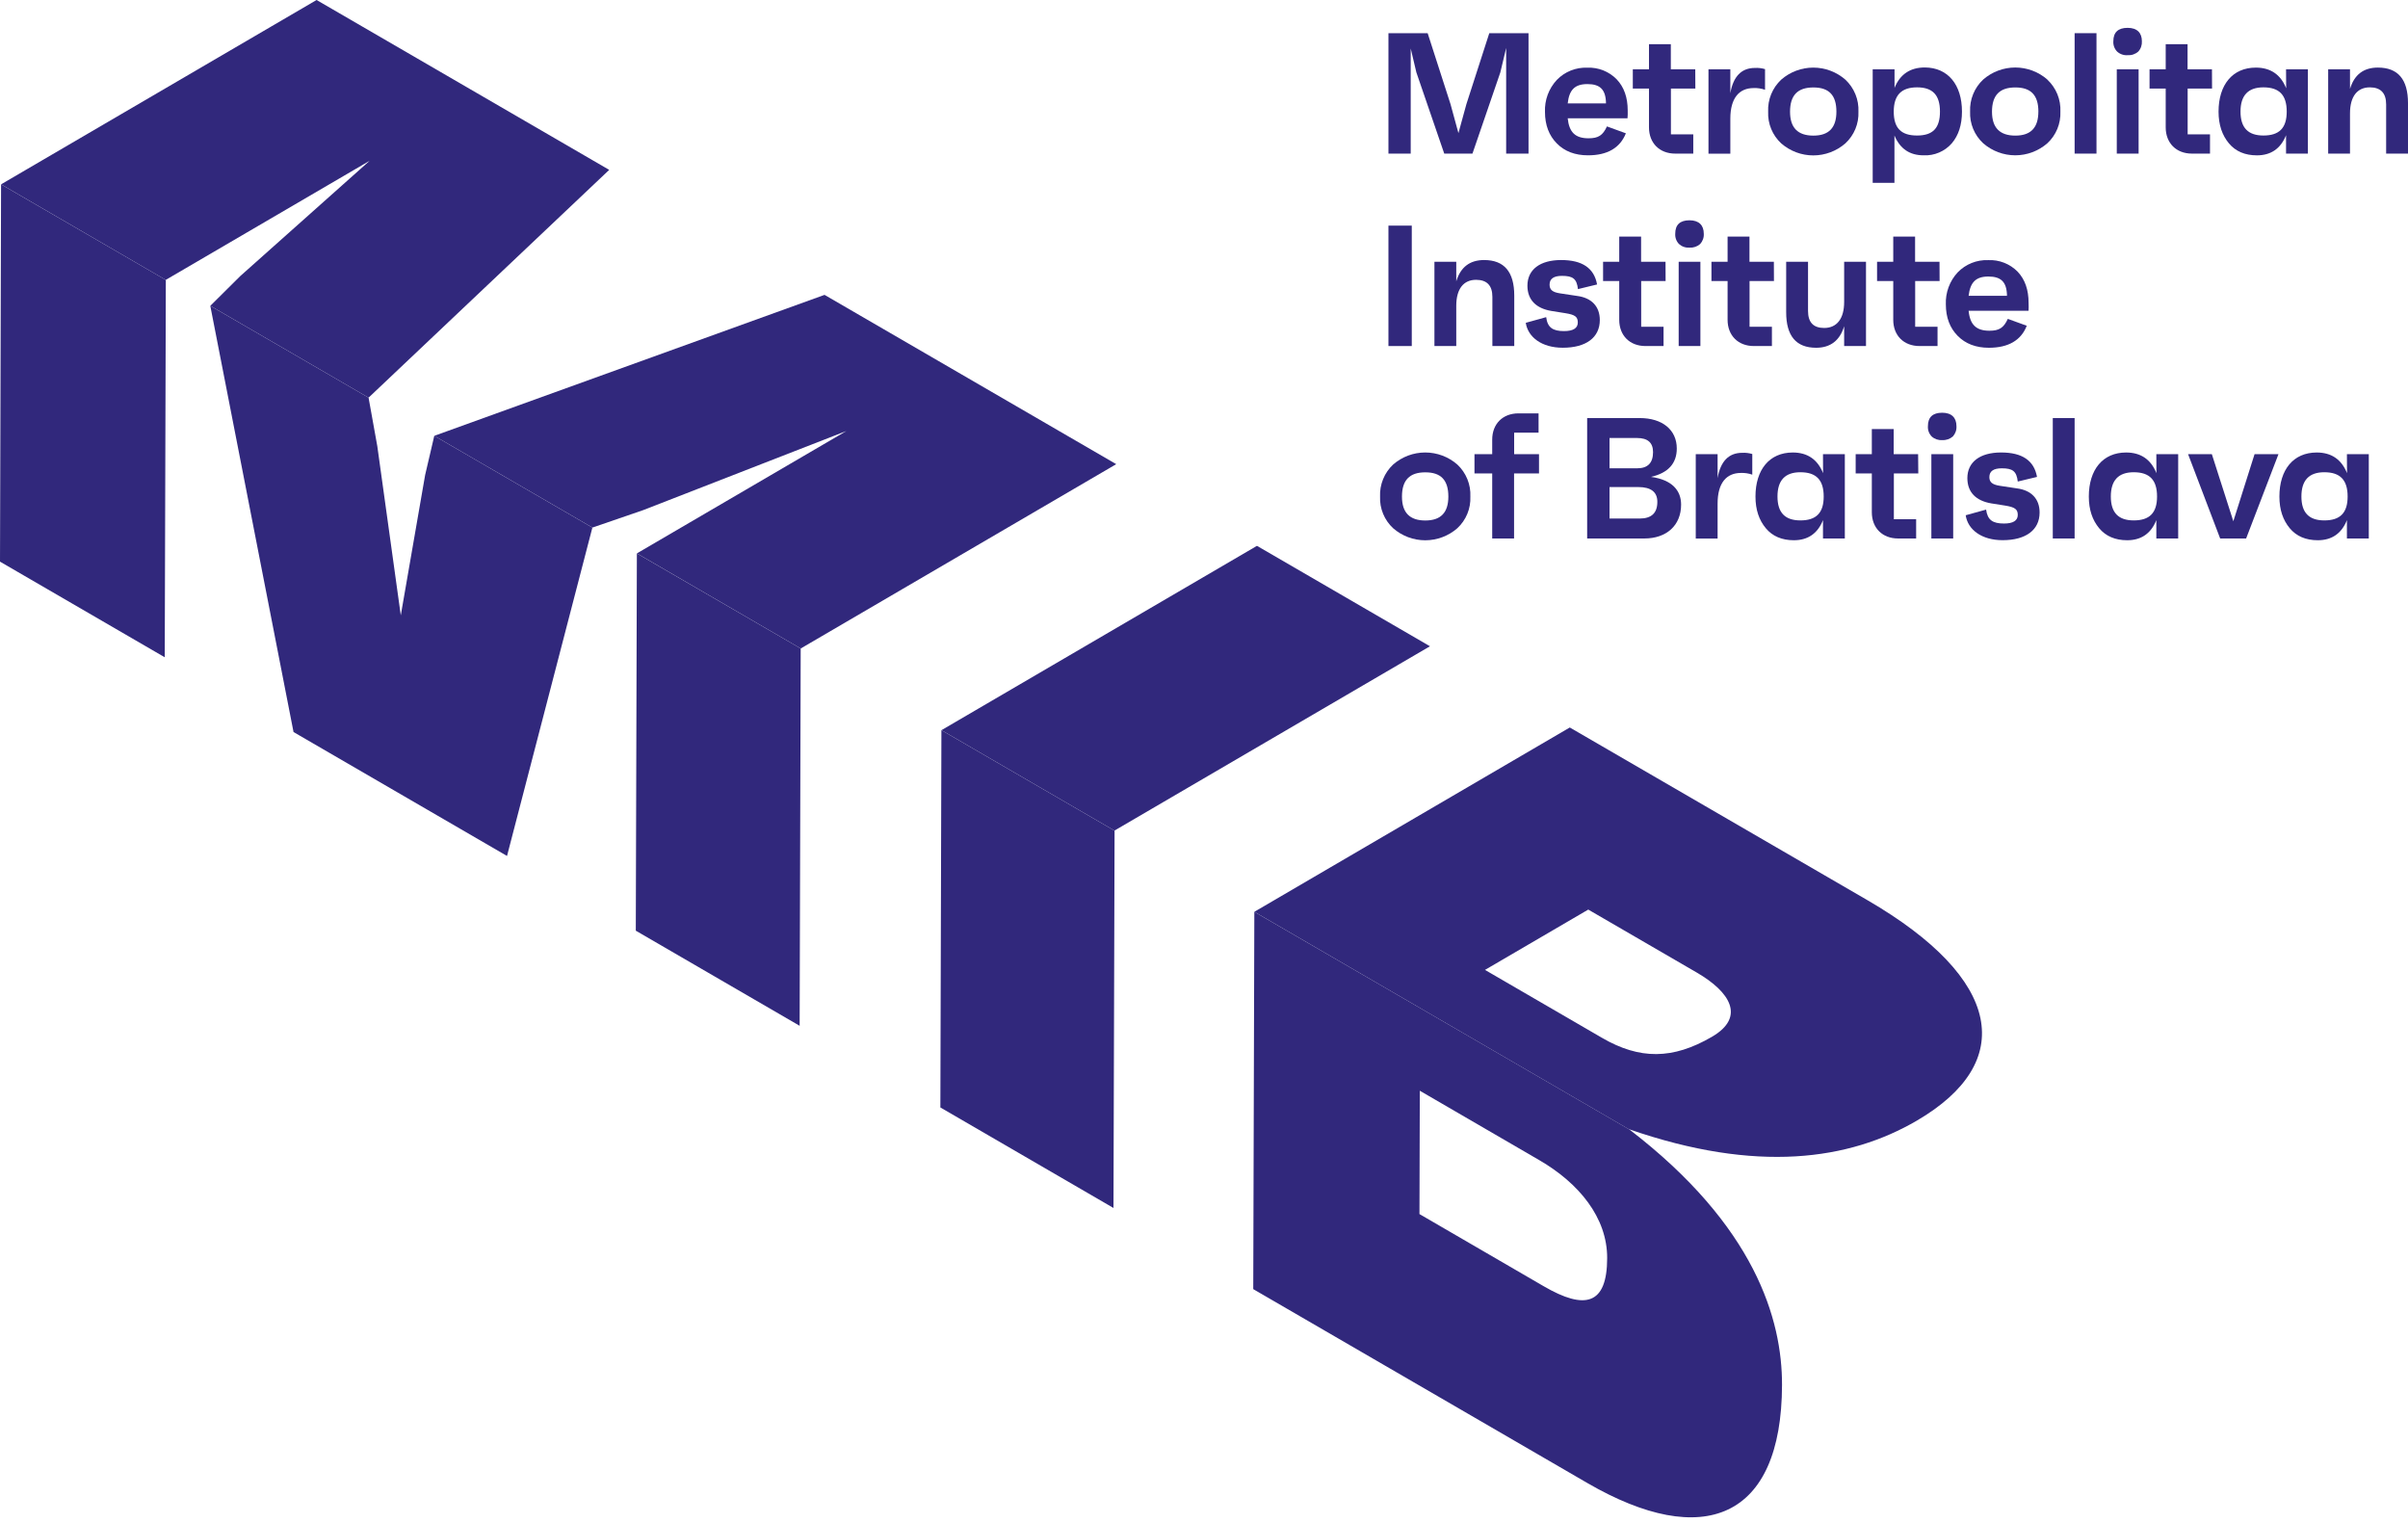
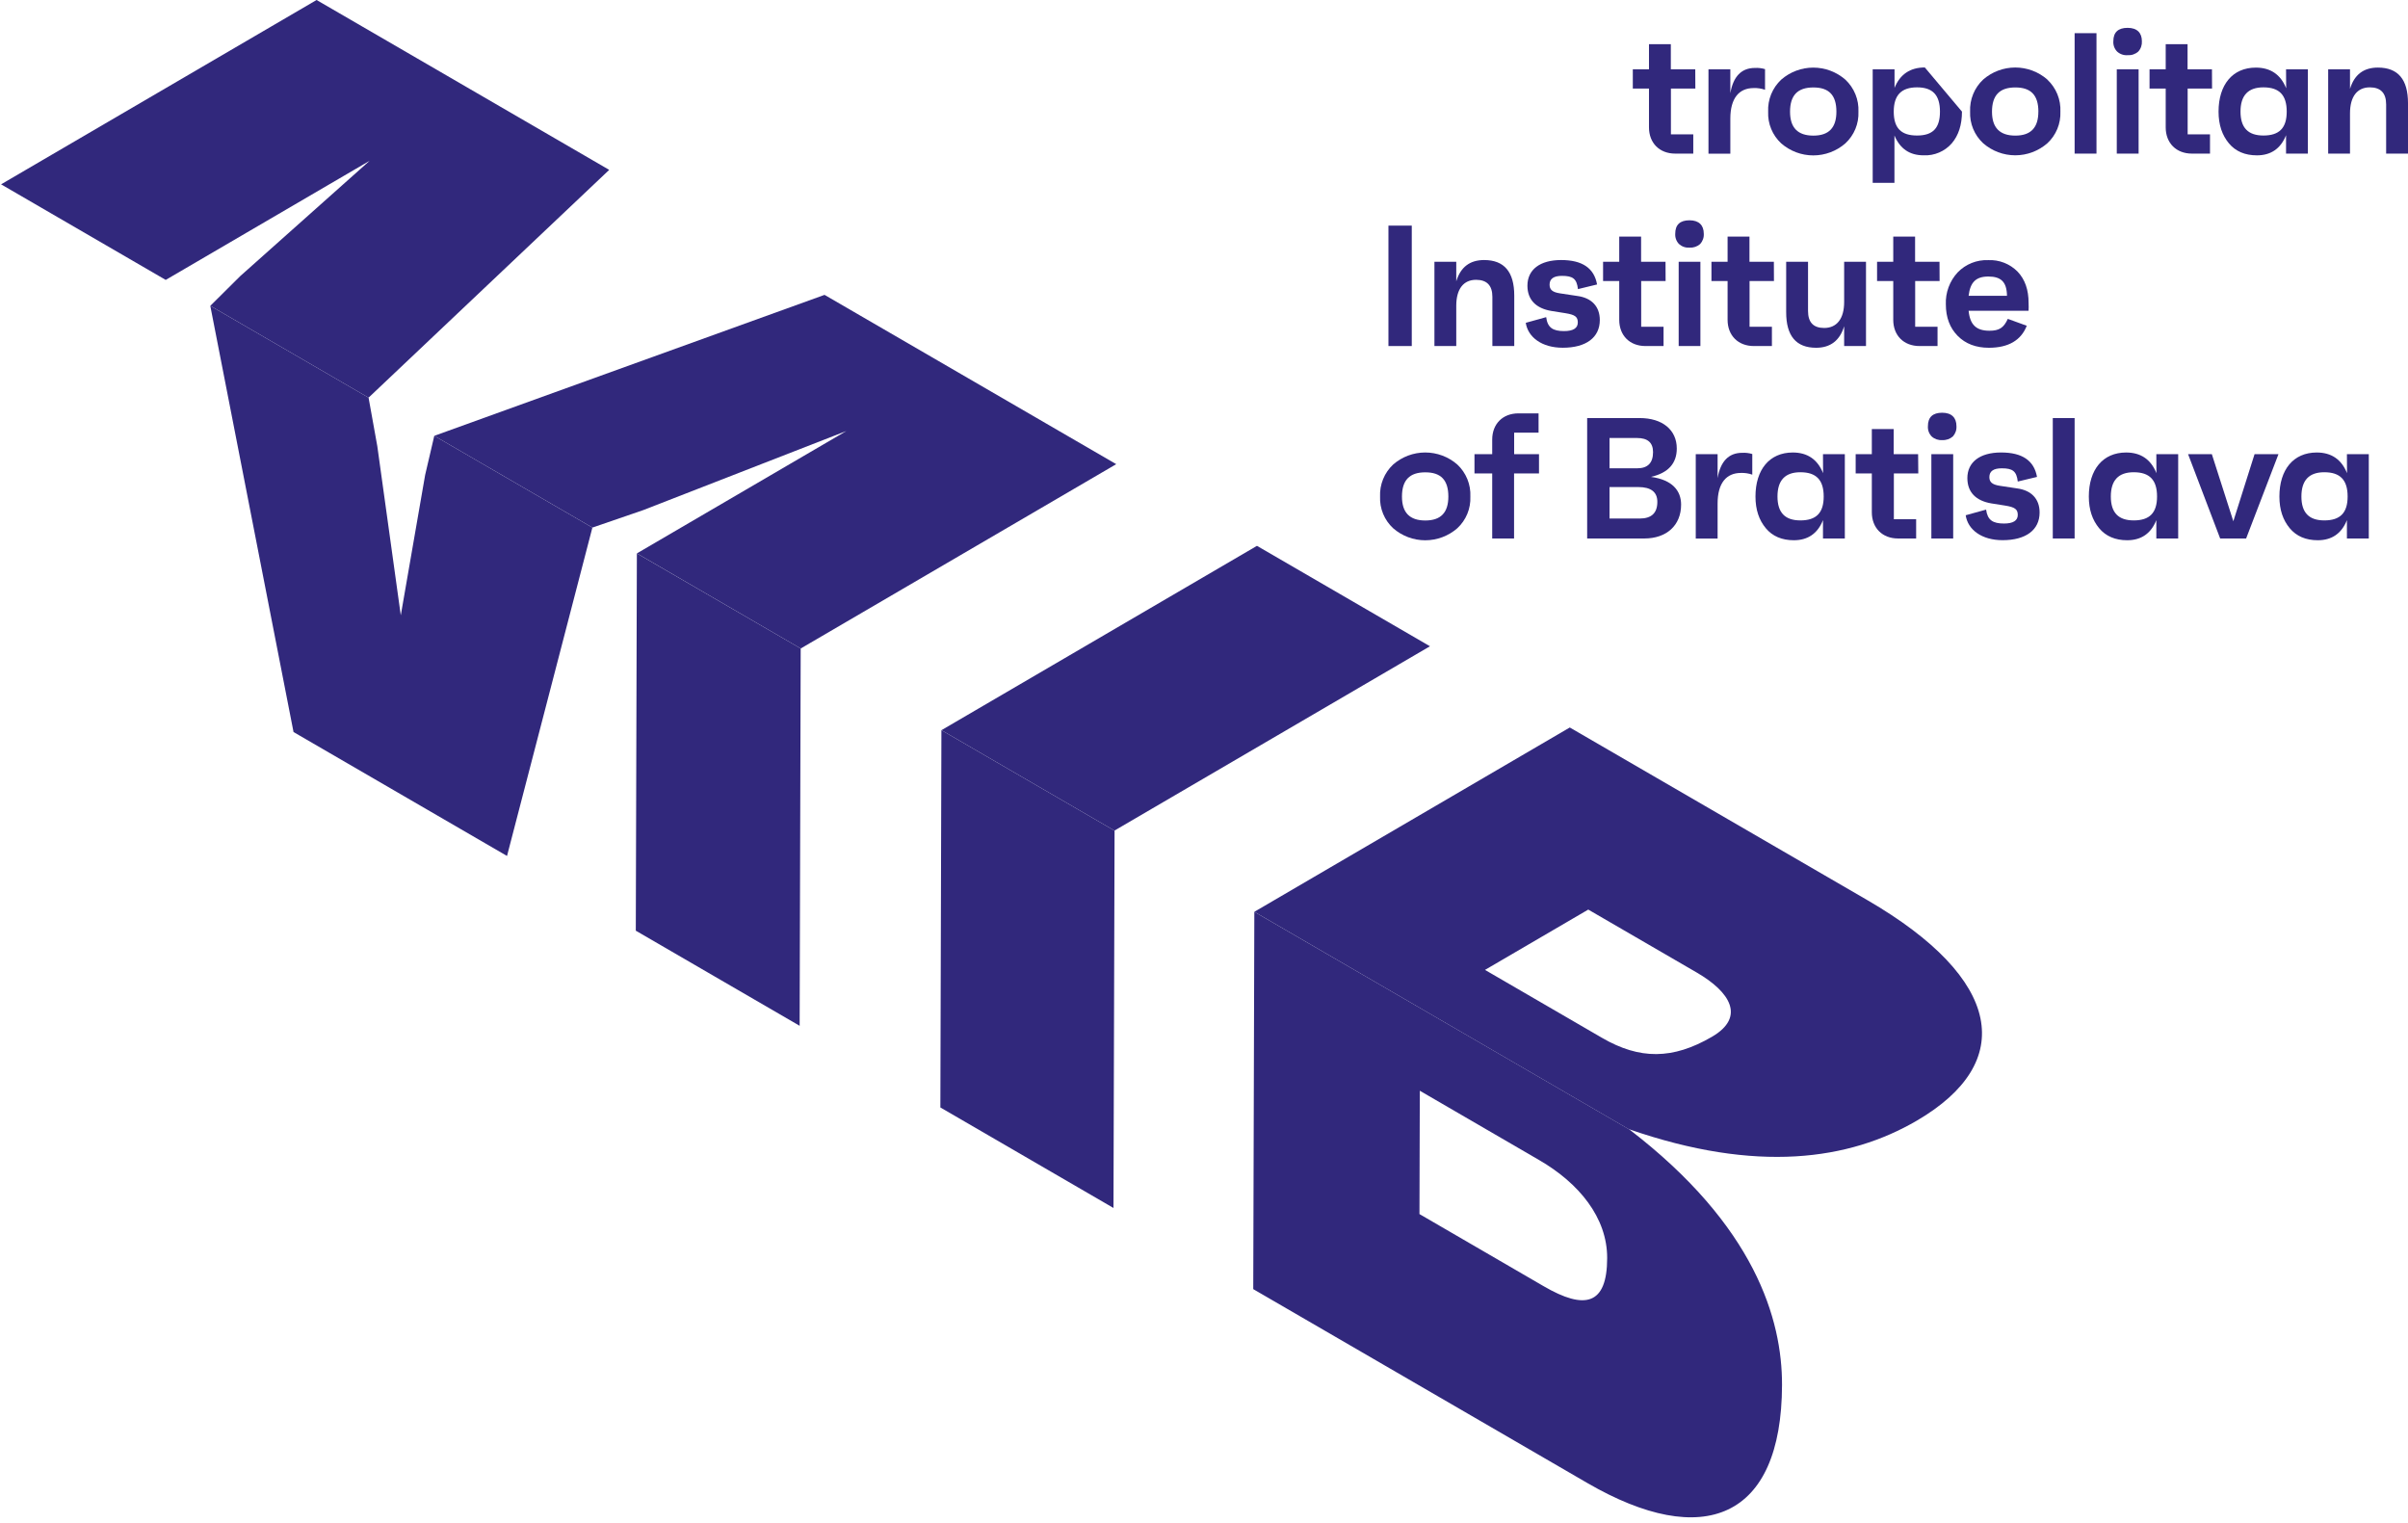
<svg xmlns="http://www.w3.org/2000/svg" width="166" height="105" viewBox="0 0 166 105" fill="none">
  <path d="M29.307 32.744L27.629 42.413L26.011 30.758L25.408 27.41L14.497 21.079L20.235 50.458L34.952 59L40.837 36.366L29.938 30.041L29.307 32.744Z" fill="#31287C" />
-   <path d="M0 38.713L11.357 45.305L11.432 19.298L0.074 12.708L0 38.713Z" fill="#31287C" />
  <path d="M64.826 76.336L76.76 83.264L76.835 57.257L64.898 50.329L64.826 76.336Z" fill="#31287C" />
  <path d="M112.328 77.856L86.47 62.851L86.395 88.858L109.424 102.221C117.421 106.859 122.821 104.711 122.847 95.472C122.859 90.938 120.98 84.498 112.328 77.856ZM106.411 88.654L97.853 83.684L97.877 75.183L106.118 79.97C108.845 81.552 110.801 83.927 110.793 86.717C110.789 89.947 109.267 90.317 106.411 88.654V88.654Z" fill="#31287C" />
  <path d="M43.83 64.151L55.125 70.707L55.197 44.7L43.904 38.147L43.83 64.151Z" fill="#31287C" />
  <path d="M128.716 62.037L108.216 50.145L86.47 62.85L112.32 77.856L112.3 77.836C121.103 80.888 127.474 79.97 132.139 77.245C139.014 73.233 138.096 67.481 128.716 62.037ZM118.024 71.46C115.312 73.042 113.033 73.044 110.435 71.535L102.371 66.854L109.49 62.696L116.977 67.041C119.264 68.37 120.349 70.1 118.024 71.46Z" fill="#31287C" />
  <path d="M76.827 57.252L98.577 44.546L86.651 37.624L64.901 50.33L76.827 57.252Z" fill="#31287C" />
  <path d="M25.482 11.082L16.559 19.033L14.499 21.079L25.408 27.41L41.997 11.709L21.824 0L0.074 12.706L11.424 19.294L25.482 11.082Z" fill="#31287C" />
  <path d="M56.841 20.325L29.938 30.041L40.839 36.365L44.344 35.16L58.345 29.709L43.906 38.144L55.199 44.7L76.949 31.994L56.841 20.325Z" fill="#31287C" />
-   <path d="M102.667 2.287H105.372V10.588H103.83V3.306L103.428 4.99L101.507 10.588H99.562L97.64 4.99L97.25 3.342V10.588H95.715V2.287H98.418L99.996 7.185L100.54 9.177L101.087 7.185L102.667 2.287Z" fill="#31287C" />
-   <path d="M112.195 8.156H108.073C108.17 9.116 108.596 9.532 109.508 9.532C110.185 9.532 110.493 9.331 110.778 8.714L112.083 9.189C111.681 10.194 110.813 10.706 109.47 10.706C108.58 10.706 107.862 10.433 107.324 9.888C106.785 9.343 106.506 8.618 106.506 7.717C106.489 7.313 106.553 6.91 106.693 6.53C106.833 6.151 107.048 5.803 107.324 5.507C107.594 5.227 107.921 5.007 108.283 4.862C108.644 4.717 109.032 4.649 109.422 4.665C109.797 4.649 110.172 4.712 110.521 4.85C110.871 4.989 111.187 5.199 111.45 5.468C111.96 6.003 112.209 6.725 112.209 7.615C112.213 7.812 112.213 8.003 112.195 8.156ZM108.067 7.125H110.712C110.7 6.164 110.298 5.796 109.432 5.796C108.566 5.796 108.176 6.188 108.073 7.125H108.067Z" fill="#31287C" />
  <path d="M116.872 6.106H115.188V9.259H116.729V10.588H115.485C114.406 10.588 113.676 9.864 113.676 8.779V6.106H112.561V4.777H113.676V3.045H115.182V4.777H116.866L116.872 6.106Z" fill="#31287C" />
  <path d="M121.676 4.765V6.188C121.424 6.1 121.158 6.059 120.892 6.07C119.897 6.07 119.284 6.757 119.284 8.18V10.592H117.777V4.777H119.284V6.425C119.485 5.264 120.054 4.683 120.98 4.683C121.215 4.67 121.451 4.697 121.676 4.765V4.765Z" fill="#31287C" />
  <path d="M127.213 5.489C127.514 5.771 127.751 6.114 127.906 6.496C128.062 6.877 128.133 7.288 128.115 7.7C128.132 8.107 128.06 8.514 127.904 8.891C127.748 9.267 127.512 9.606 127.213 9.883C126.6 10.417 125.815 10.712 125.002 10.712C124.189 10.712 123.404 10.417 122.791 9.883C122.492 9.606 122.256 9.267 122.101 8.89C121.945 8.513 121.874 8.107 121.891 7.7C121.872 7.288 121.943 6.877 122.098 6.496C122.254 6.114 122.49 5.771 122.791 5.489C123.404 4.955 124.189 4.66 125.002 4.66C125.815 4.66 126.6 4.955 127.213 5.489V5.489ZM126.596 7.7C126.596 6.562 126.087 6.028 125.008 6.028C123.929 6.028 123.4 6.562 123.4 7.7C123.4 8.803 123.933 9.348 125.008 9.348C126.083 9.348 126.596 8.797 126.596 7.694V7.7Z" fill="#31287C" />
-   <path d="M135.252 7.693C135.252 8.608 135.015 9.331 134.553 9.876C134.312 10.152 134.012 10.371 133.675 10.514C133.338 10.658 132.973 10.724 132.607 10.706C131.647 10.706 130.983 10.256 130.597 9.341V12.603H129.098V4.777H130.603V6.057C130.983 5.121 131.683 4.65 132.692 4.65C134.291 4.658 135.252 5.844 135.252 7.693ZM133.735 7.693C133.735 6.556 133.236 6.021 132.157 6.021C131.078 6.021 130.549 6.556 130.549 7.693C130.549 8.831 131.058 9.341 132.157 9.341C133.256 9.341 133.735 8.821 133.735 7.693V7.693Z" fill="#31287C" />
+   <path d="M135.252 7.693C135.252 8.608 135.015 9.331 134.553 9.876C134.312 10.152 134.012 10.371 133.675 10.514C133.338 10.658 132.973 10.724 132.607 10.706C131.647 10.706 130.983 10.256 130.597 9.341V12.603H129.098V4.777H130.603V6.057C130.983 5.121 131.683 4.65 132.692 4.65ZM133.735 7.693C133.735 6.556 133.236 6.021 132.157 6.021C131.078 6.021 130.549 6.556 130.549 7.693C130.549 8.831 131.058 9.341 132.157 9.341C133.256 9.341 133.735 8.821 133.735 7.693V7.693Z" fill="#31287C" />
  <path d="M141.137 5.488C141.438 5.77 141.674 6.113 141.83 6.495C141.985 6.877 142.056 7.287 142.037 7.699C142.053 8.105 141.981 8.51 141.826 8.886C141.67 9.262 141.435 9.6 141.137 9.876C140.524 10.41 139.739 10.705 138.926 10.705C138.113 10.705 137.328 10.41 136.715 9.876C136.416 9.599 136.18 9.261 136.024 8.884C135.868 8.507 135.796 8.101 135.813 7.693C135.795 7.281 135.866 6.87 136.022 6.489C136.177 6.107 136.414 5.764 136.715 5.482C137.328 4.948 138.113 4.653 138.926 4.653C139.739 4.653 140.524 4.948 141.137 5.482V5.488ZM140.52 7.699C140.52 6.562 140.009 6.027 138.93 6.027C137.851 6.027 137.322 6.562 137.322 7.699C137.322 8.803 137.857 9.347 138.93 9.347C140.003 9.347 140.518 8.796 140.518 7.693L140.52 7.699Z" fill="#31287C" />
  <path d="M143.018 10.588V2.287H144.525V10.588H143.018Z" fill="#31287C" />
  <path d="M146.672 3.804C146.541 3.814 146.409 3.797 146.284 3.754C146.16 3.711 146.045 3.644 145.948 3.555C145.857 3.462 145.786 3.35 145.741 3.227C145.696 3.105 145.678 2.974 145.687 2.843C145.687 2.226 146.019 1.919 146.672 1.919C147.325 1.919 147.655 2.263 147.655 2.843C147.663 2.973 147.645 3.102 147.602 3.225C147.56 3.347 147.493 3.459 147.405 3.555C147.306 3.643 147.189 3.71 147.063 3.753C146.938 3.796 146.804 3.813 146.672 3.804ZM145.924 10.587V4.777H147.429V10.587H145.924Z" fill="#31287C" />
  <path d="M152.492 6.106H150.81V9.259H152.351V10.588H151.105C150.026 10.588 149.297 9.864 149.297 8.779V6.106H148.183V4.777H149.297V3.045H150.804V4.777H152.486L152.492 6.106Z" fill="#31287C" />
  <path d="M157.593 4.777H159.098V10.587H157.593V9.321C157.225 10.245 156.548 10.708 155.583 10.708C154.765 10.708 154.114 10.434 153.652 9.878C153.19 9.321 152.94 8.609 152.94 7.695C152.94 5.846 153.901 4.66 155.513 4.66C156.518 4.66 157.221 5.134 157.601 6.083L157.593 4.777ZM157.639 7.693C157.639 6.555 157.131 6.021 156.032 6.021C154.976 6.021 154.454 6.58 154.454 7.693C154.454 8.806 154.976 9.341 156.032 9.341C157.131 9.341 157.639 8.82 157.639 7.693Z" fill="#31287C" />
  <path d="M166 7.11V10.587H164.493V7.195C164.493 6.413 164.115 6.021 163.367 6.021C162.513 6.021 162.002 6.638 162.002 7.812V10.587H160.497V4.777H162.002V6.127C162.3 5.145 162.939 4.658 163.924 4.658C165.313 4.658 166 5.476 166 7.11Z" fill="#31287C" />
  <path d="M95.715 23.852V15.552H97.323V23.852H95.715Z" fill="#31287C" />
  <path d="M104.388 20.376V23.853H102.88V20.46C102.88 19.678 102.5 19.287 101.755 19.287C100.901 19.287 100.39 19.904 100.39 21.077V23.853H98.885V18.042H100.39V19.393C100.688 18.41 101.327 17.924 102.311 17.924C103.698 17.924 104.388 18.742 104.388 20.376Z" fill="#31287C" />
  <path d="M105.181 22.251L106.588 21.861C106.682 22.585 107.05 22.822 107.82 22.822C108.449 22.822 108.769 22.621 108.769 22.229C108.769 21.837 108.58 21.694 107.917 21.588L106.944 21.433C105.901 21.256 105.296 20.675 105.296 19.69C105.296 18.587 106.16 17.924 107.619 17.924C109.078 17.924 109.896 18.48 110.097 19.608L108.779 19.928C108.696 19.216 108.435 19.015 107.677 19.015C107.107 19.015 106.823 19.216 106.823 19.618C106.823 19.964 107.012 20.141 107.547 20.221L108.732 20.4C109.717 20.53 110.286 21.123 110.286 22.06C110.286 23.266 109.337 23.969 107.736 23.969C106.295 23.971 105.334 23.248 105.181 22.251Z" fill="#31287C" />
  <path d="M114.822 19.37H113.138V22.524H114.68V23.852H113.433C112.354 23.852 111.625 23.129 111.625 22.044V19.37H110.511V18.042H111.625V16.31H113.132V18.042H114.816L114.822 19.37Z" fill="#31287C" />
  <path d="M116.469 17.069C116.337 17.078 116.206 17.061 116.081 17.018C115.957 16.976 115.842 16.908 115.745 16.82C115.654 16.726 115.584 16.614 115.54 16.491C115.495 16.369 115.477 16.238 115.486 16.108C115.486 15.491 115.817 15.184 116.469 15.184C117.12 15.184 117.453 15.527 117.453 16.108C117.462 16.237 117.444 16.367 117.401 16.489C117.358 16.611 117.291 16.724 117.204 16.82C117.002 16.997 116.737 17.086 116.469 17.069V17.069ZM115.723 23.852V18.041H117.22V23.852H115.723Z" fill="#31287C" />
  <path d="M122.291 19.37H120.609V22.524H122.15V23.852H120.904C119.825 23.852 119.095 23.129 119.095 22.044V19.37H117.982V18.042H119.095V16.31H120.603V18.042H122.285L122.291 19.37Z" fill="#31287C" />
  <path d="M127.13 18.042H128.636V23.852H127.13V22.488C126.833 23.473 126.182 23.971 125.197 23.971C123.82 23.971 123.131 23.153 123.133 21.517V18.042H124.64V21.433C124.64 22.216 125.006 22.606 125.754 22.606C126.608 22.606 127.13 21.991 127.13 20.816V18.042Z" fill="#31287C" />
  <path d="M133.71 19.37H132.026V22.524H133.568V23.852H132.324C131.244 23.852 130.515 23.129 130.515 22.044V19.37H129.399V18.042H130.515V16.31H132.02V18.042H133.704L133.71 19.37Z" fill="#31287C" />
  <path d="M139.842 21.421H135.71C135.805 22.381 136.233 22.797 137.145 22.797C137.821 22.797 138.13 22.596 138.413 21.979L139.718 22.454C139.328 23.459 138.45 23.971 137.105 23.971C136.217 23.971 135.497 23.698 134.959 23.153C134.42 22.608 134.141 21.883 134.141 20.983C134.124 20.578 134.188 20.175 134.329 19.795C134.469 19.416 134.683 19.068 134.959 18.772C135.23 18.492 135.557 18.272 135.919 18.127C136.281 17.982 136.669 17.915 137.059 17.93C137.434 17.912 137.808 17.974 138.157 18.111C138.507 18.248 138.823 18.456 139.087 18.724C139.597 19.258 139.844 19.98 139.844 20.87C139.853 21.077 139.853 21.268 139.842 21.421ZM135.71 20.39H138.355C138.343 19.429 137.939 19.061 137.075 19.061C136.211 19.061 135.821 19.453 135.71 20.39Z" fill="#31287C" />
  <path d="M100.462 32.018C100.763 32.3 100.999 32.643 101.155 33.025C101.31 33.407 101.381 33.818 101.362 34.229C101.379 34.636 101.308 35.043 101.152 35.42C100.997 35.796 100.761 36.135 100.462 36.412C99.85 36.946 99.064 37.241 98.251 37.241C97.438 37.241 96.653 36.946 96.04 36.412C95.741 36.135 95.505 35.797 95.349 35.42C95.193 35.043 95.121 34.637 95.138 34.229C95.12 33.817 95.191 33.407 95.347 33.025C95.502 32.643 95.739 32.3 96.04 32.018C96.653 31.484 97.438 31.189 98.251 31.189C99.064 31.189 99.85 31.484 100.462 32.018V32.018ZM99.845 34.229C99.845 33.092 99.335 32.557 98.255 32.557C97.176 32.557 96.647 33.092 96.647 34.229C96.647 35.333 97.18 35.877 98.255 35.877C99.331 35.877 99.845 35.327 99.845 34.223V34.229Z" fill="#31287C" />
  <path d="M106.094 31.307V32.635H104.375V37.117H102.868V32.635H101.646V31.307H102.868V30.302C102.868 29.223 103.591 28.493 104.677 28.493H106.064V29.822H104.381V31.305L106.094 31.307Z" fill="#31287C" />
  <path d="M115.89 34.782C115.89 36.217 114.885 37.117 113.351 37.117H109.414V28.816H113.032C114.607 28.816 115.592 29.634 115.592 30.915C115.592 31.945 114.999 32.597 113.814 32.872C115.285 33.073 115.89 33.821 115.89 34.782ZM110.956 30.191V32.279H112.865C113.588 32.279 113.956 31.912 113.956 31.164C113.956 30.511 113.588 30.191 112.853 30.191H110.956ZM113.032 35.742C113.85 35.742 114.252 35.362 114.252 34.591C114.252 33.915 113.814 33.572 112.935 33.572H110.956V35.742H113.032Z" fill="#31287C" />
  <path d="M120.797 31.295V32.718C120.546 32.629 120.28 32.589 120.014 32.599C119.019 32.599 118.406 33.286 118.406 34.709V37.121H116.9V31.307H118.406V32.955C118.607 31.793 119.176 31.212 120.102 31.212C120.337 31.199 120.572 31.227 120.797 31.295V31.295Z" fill="#31287C" />
  <path d="M125.671 31.307H127.177V37.117H125.671V35.851C125.304 36.776 124.628 37.238 123.662 37.238C122.844 37.238 122.19 36.965 121.728 36.408C121.266 35.851 121.017 35.14 121.017 34.225C121.017 32.376 121.977 31.19 123.589 31.19C124.594 31.19 125.297 31.665 125.677 32.613L125.671 31.307ZM125.72 34.223C125.72 33.086 125.209 32.551 124.112 32.551C123.057 32.551 122.534 33.11 122.534 34.223C122.534 35.337 123.057 35.871 124.112 35.871C125.209 35.871 125.72 35.351 125.72 34.223Z" fill="#31287C" />
  <path d="M132.241 32.635H130.557V35.788H132.093V37.117H130.847C129.767 37.117 129.038 36.394 129.038 35.308V32.635H127.924V31.307H129.038V29.574H130.545V31.307H132.229L132.241 32.635Z" fill="#31287C" />
  <path d="M133.887 30.334C133.756 30.344 133.625 30.327 133.5 30.284C133.376 30.241 133.261 30.174 133.164 30.085C133.073 29.991 133.003 29.88 132.958 29.757C132.914 29.634 132.895 29.504 132.905 29.374C132.905 28.757 133.236 28.449 133.887 28.449C134.539 28.449 134.872 28.793 134.872 29.374C134.881 29.503 134.863 29.633 134.82 29.755C134.777 29.877 134.71 29.989 134.623 30.085C134.42 30.262 134.156 30.352 133.887 30.334V30.334ZM133.142 37.117V31.307H134.647V37.117H133.142Z" fill="#31287C" />
  <path d="M135.509 35.516L136.916 35.126C137.011 35.849 137.378 36.086 138.15 36.086C138.777 36.086 139.099 35.885 139.099 35.493C139.099 35.102 138.898 34.959 138.245 34.852L137.272 34.698C136.229 34.521 135.624 33.94 135.624 32.955C135.624 31.852 136.488 31.189 137.947 31.189C139.406 31.189 140.224 31.745 140.425 32.873L139.099 33.192C139.014 32.481 138.753 32.28 137.995 32.28C137.426 32.28 137.141 32.481 137.141 32.883C137.141 33.228 137.33 33.405 137.865 33.486L139.051 33.665C140.035 33.795 140.604 34.388 140.604 35.325C140.604 36.531 139.656 37.234 138.054 37.234C136.615 37.236 135.654 36.512 135.509 35.516Z" fill="#31287C" />
  <path d="M141.513 37.117V28.816H143.018V37.117H141.513Z" fill="#31287C" />
  <path d="M148.651 31.307H150.157V37.117H148.651V35.851C148.284 36.776 147.608 37.238 146.641 37.238C145.824 37.238 145.17 36.965 144.708 36.408C144.246 35.851 143.997 35.14 143.997 34.225C143.997 32.376 144.957 31.19 146.569 31.19C147.574 31.19 148.277 31.665 148.657 32.613L148.651 31.307ZM148.7 34.223C148.7 33.086 148.189 32.551 147.092 32.551C146.037 32.551 145.514 33.11 145.514 34.223C145.514 35.337 146.037 35.871 147.092 35.871C148.189 35.871 148.7 35.351 148.7 34.223Z" fill="#31287C" />
  <path d="M155.422 31.307H157.07L154.841 37.117H153.051L150.84 31.307H152.478L153.959 35.929L155.422 31.307Z" fill="#31287C" />
  <path d="M161.789 31.307H163.297V37.117H161.789V35.851C161.422 36.776 160.746 37.238 159.78 37.238C158.962 37.238 158.309 36.965 157.846 36.408C157.384 35.851 157.135 35.14 157.135 34.225C157.135 32.376 158.095 31.19 159.709 31.19C160.714 31.19 161.416 31.665 161.796 32.613L161.789 31.307ZM161.838 34.223C161.838 33.086 161.327 32.551 160.23 32.551C159.175 32.551 158.652 33.11 158.652 34.223C158.652 35.337 159.175 35.871 160.23 35.871C161.327 35.871 161.838 35.351 161.838 34.223Z" fill="#31287C" />
</svg>